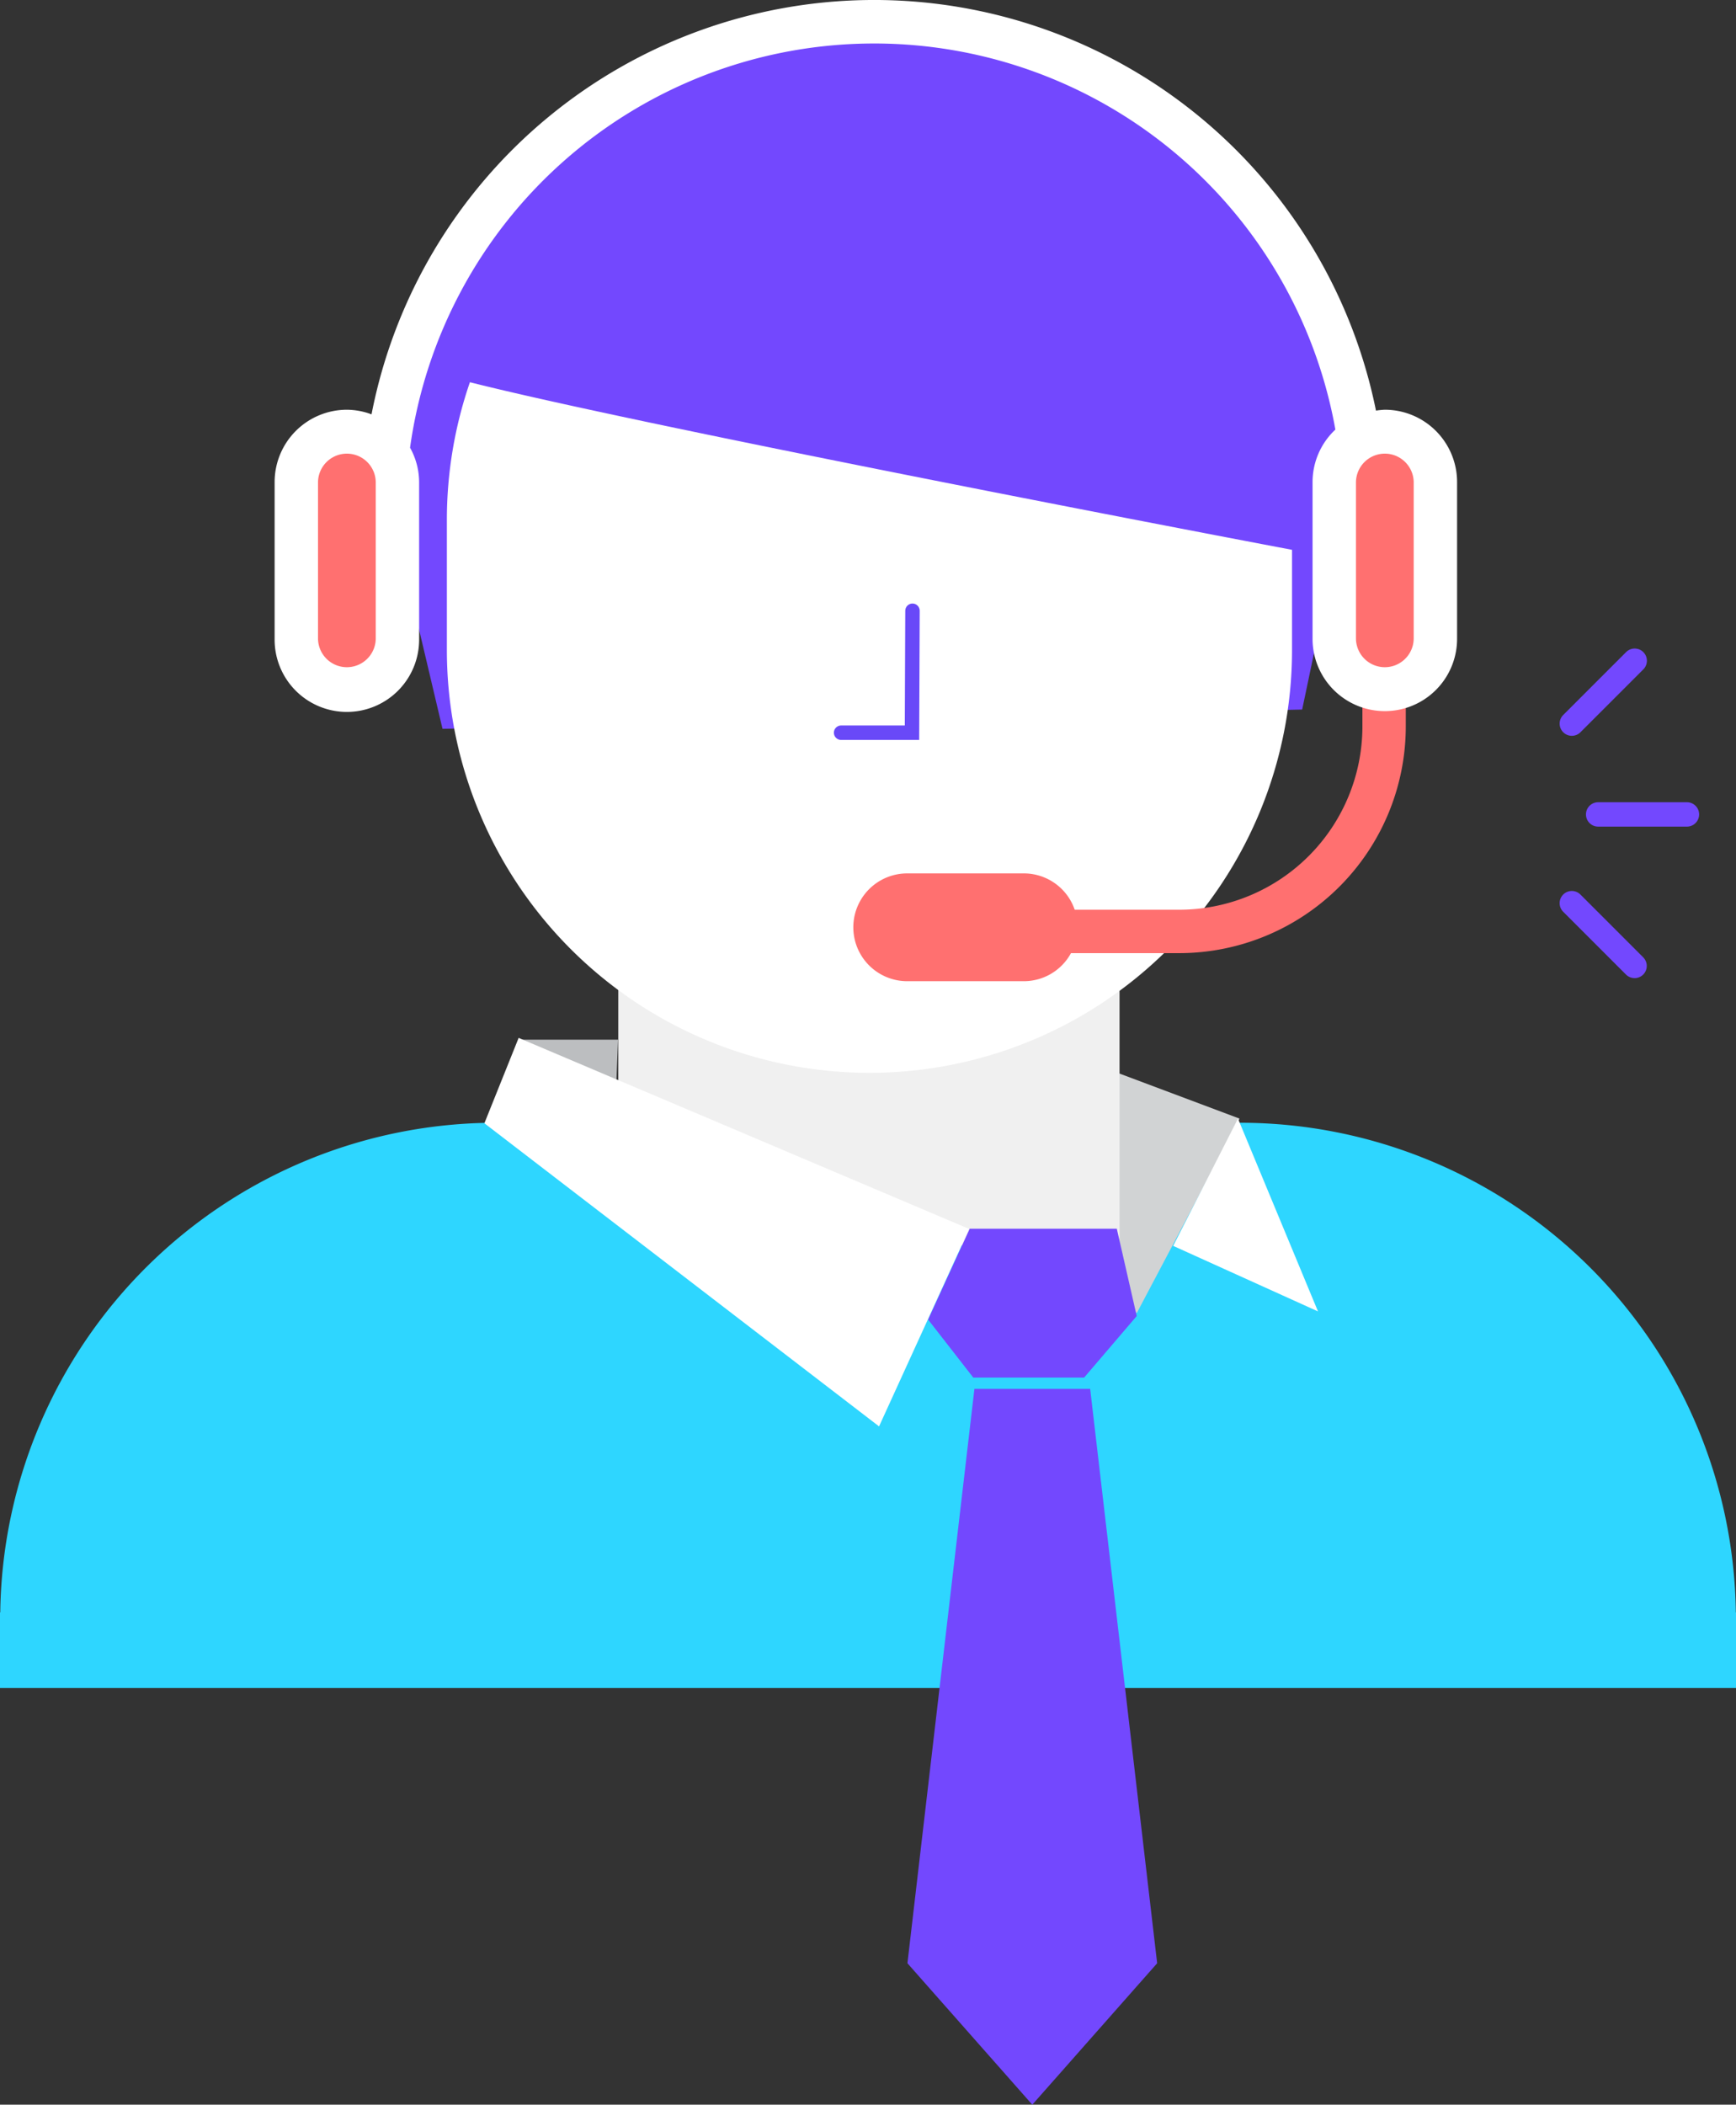
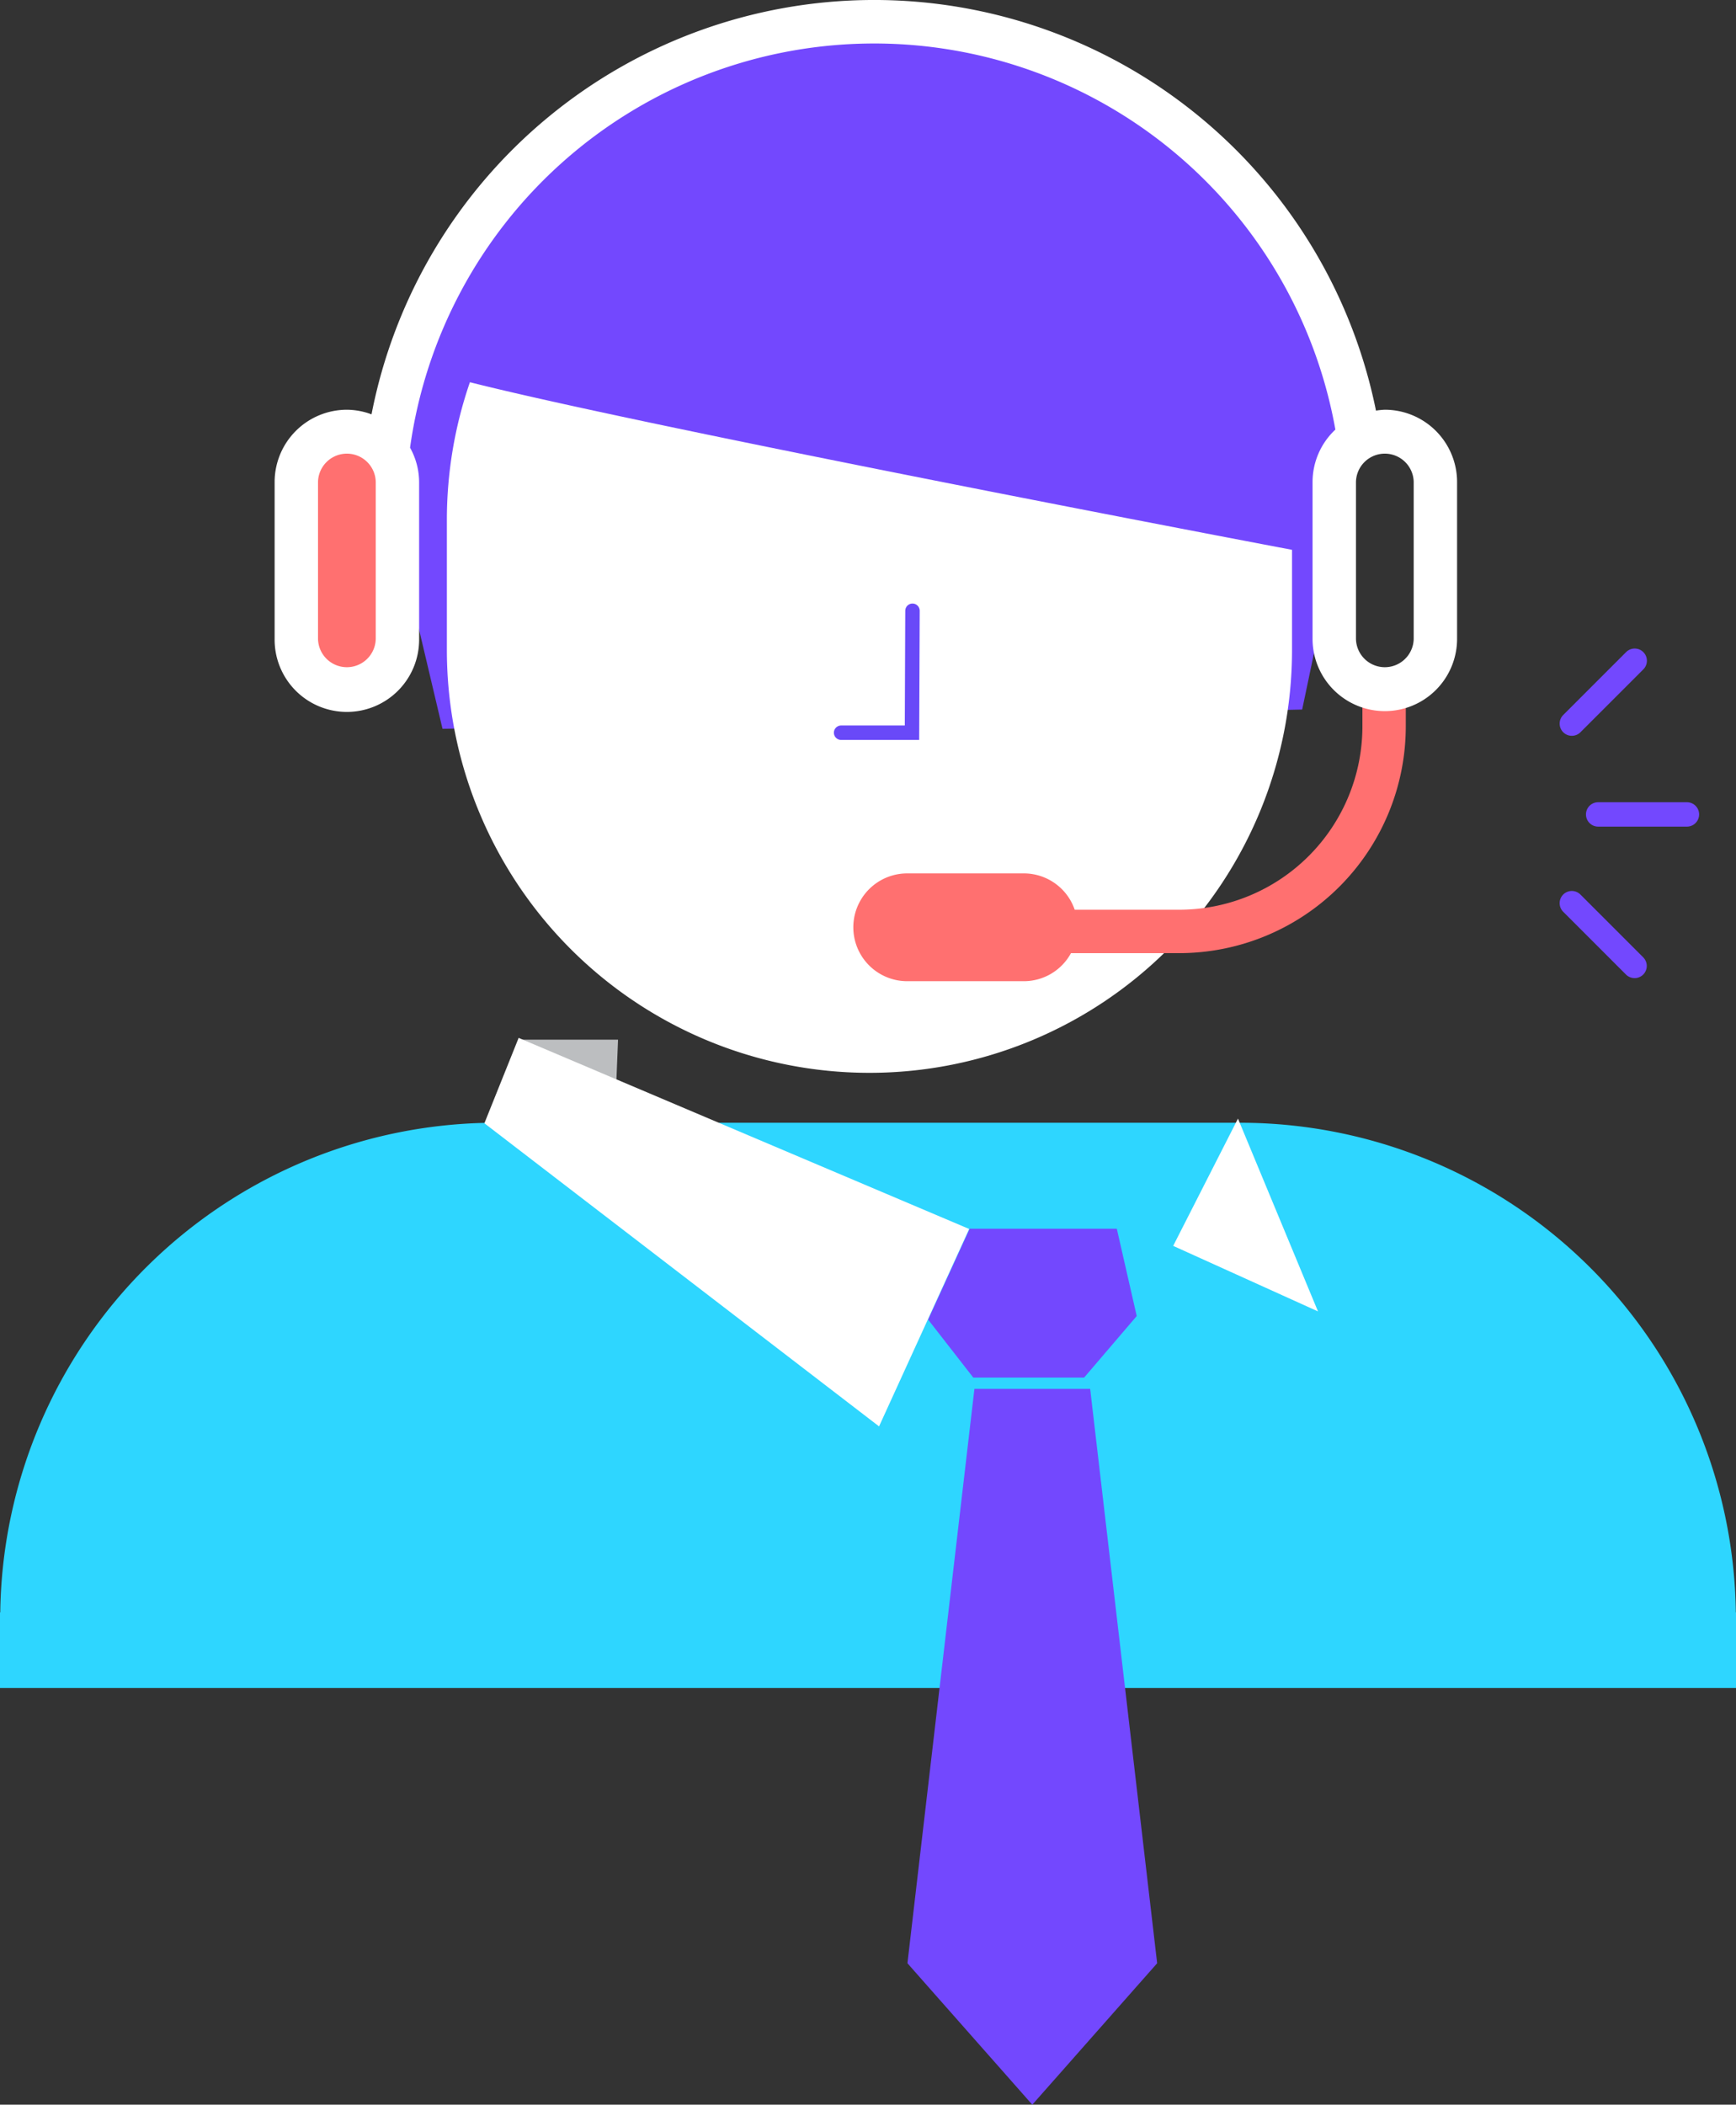
<svg xmlns="http://www.w3.org/2000/svg" data-name="Group 491" width="194.751" height="236.002">
  <rect width="100%" height="100%" fill="#333333" stroke="none" />
  <path data-name="Path 465" d="M194.732 180.806a55.626 55.626 0 00-55.618-54.909H55.649a55.627 55.627 0 00-55.62 54.909H0v8.474h194.751v-8.474z" fill="#2ed6ff" />
-   <path data-name="Path 466" d="M139.054 125.431l-51.258-19.223.1 9.228 39.632 31.8z" fill="#d1d3d4" />
  <path data-name="Path 467" d="M149.772 46.638c-5.26-24.3-26.121-42.5-51.991-42.5a53.365 53.365 0 00-53.3 49.2c-.087 1.222 1.2 11.617 1.2 11.617l3.962 16.77 96.438-2.162s1.991-9.339 3.526-17.286a59.856 59.856 0 00.165-15.639z" fill="#7348fe" />
-   <path data-name="Path 2244" d="M125.593 145.127l-56.232-17.452v-22.742h56.232z" fill="#f0f0f0" />
  <path data-name="Line 826" fill="none" d="M74.665 117.774v28.831" />
  <path data-name="Path 468" d="M52.717 42.86a47.294 47.294 0 00-2.585 15.433v14.6a47.406 47.406 0 0094.812 0v-11.24C129.922 58.808 71.39 47.571 52.717 42.86z" fill="#fff" />
-   <path data-name="Path 2245" d="M144.694 58.293a47.406 47.406 0 00-94.812 0v14.6a47.406 47.406 0 1094.812 0z" fill="none" />
+   <path data-name="Path 2245" d="M144.694 58.293v14.6a47.406 47.406 0 1094.812 0z" fill="none" />
  <path data-name="Path 2114-2" d="M102.366 68.486l-.056 13.674h-7.952" fill="none" stroke="#6949f8" stroke-linecap="round" stroke-miterlimit="10" stroke-width="1.62" />
  <path data-name="Path 469" d="M152.84 75.603v5.869a20.56 20.56 0 01-20.538 20.536h-11.738a6.031 6.031 0 00-5.683-4.071h-13.109a6.043 6.043 0 100 12.086h13.107a6.022 6.022 0 005.268-3.145h12.152a25.436 25.436 0 0025.407-25.407v-5.869z" fill="#ff7070" />
  <rect data-name="Rectangle 180" width="11.344" height="28.927" rx="2.923" transform="translate(33.238 48.378)" fill="#ff7070" />
-   <rect data-name="Rectangle 181" width="11.344" height="28.927" rx="2.923" transform="translate(149.681 48.378)" fill="#ff7070" />
  <g data-name="Group 267">
    <path data-name="Path 470" d="M189.247 92.69h-9.96a1.367 1.367 0 010-2.734h9.96a1.367 1.367 0 010 2.734z" fill="#7348fe" />
  </g>
  <g data-name="Group 268">
    <path data-name="Path 471" d="M176.333 82.509a1.368 1.368 0 01-.966-2.334l7.043-7.041a1.368 1.368 0 111.931 1.938l-7.043 7.04a1.362 1.362 0 01-.965.397z" fill="#7348fe" />
  </g>
  <g data-name="Group 269">
    <path data-name="Path 472" d="M183.372 109.677a1.366 1.366 0 01-.966-.4l-7.039-7.038a1.366 1.366 0 011.931-1.933l7.042 7.042a1.366 1.366 0 01-.964 2.332z" fill="#7348fe" />
  </g>
  <path data-name="Path 473" d="M104.121 147.97l5.064 6.5h12.437l5.9-6.9-2.234-9.788h-16.506z" fill="#7348fe" />
  <path data-name="Path 474" d="M109.314 155.739l-7.514 64.405 14.007 15.859 14.007-15.859-7.514-64.405z" fill="#7348fe" />
  <path data-name="Path 475" d="M58.334 116.583h11l-.18 4.489z" fill="#bcbec0" />
  <path data-name="Path 476" d="M138.88 125.431l8.978 21.621-16.246-7.349z" fill="#fff" />
  <path data-name="Path 477" d="M108.724 137.807l-50.541-21.426-3.843 9.573 44.275 33.99z" fill="#fff" />
  <path data-name="Path 478" d="M155.353 45.943a8.415 8.415 0 00-.991.1 57.442 57.442 0 00-112.683.419 8 8 0 00-2.767-.518 8.115 8.115 0 00-8.104 8.106v17.583a8.106 8.106 0 1016.211 0V54.05a7.994 7.994 0 00-1.017-3.85 52.566 52.566 0 01103.806-2.031 8.064 8.064 0 00-2.561 5.881v17.583a8.107 8.107 0 0016.214 0V54.05a8.115 8.115 0 00-8.108-8.107zm-113.2 25.69a3.239 3.239 0 01-6.477 0V54.05a3.239 3.239 0 016.477 0zm116.441 0a3.239 3.239 0 01-6.477 0V54.05a3.239 3.239 0 016.477 0z" fill="#fff" />
</svg>